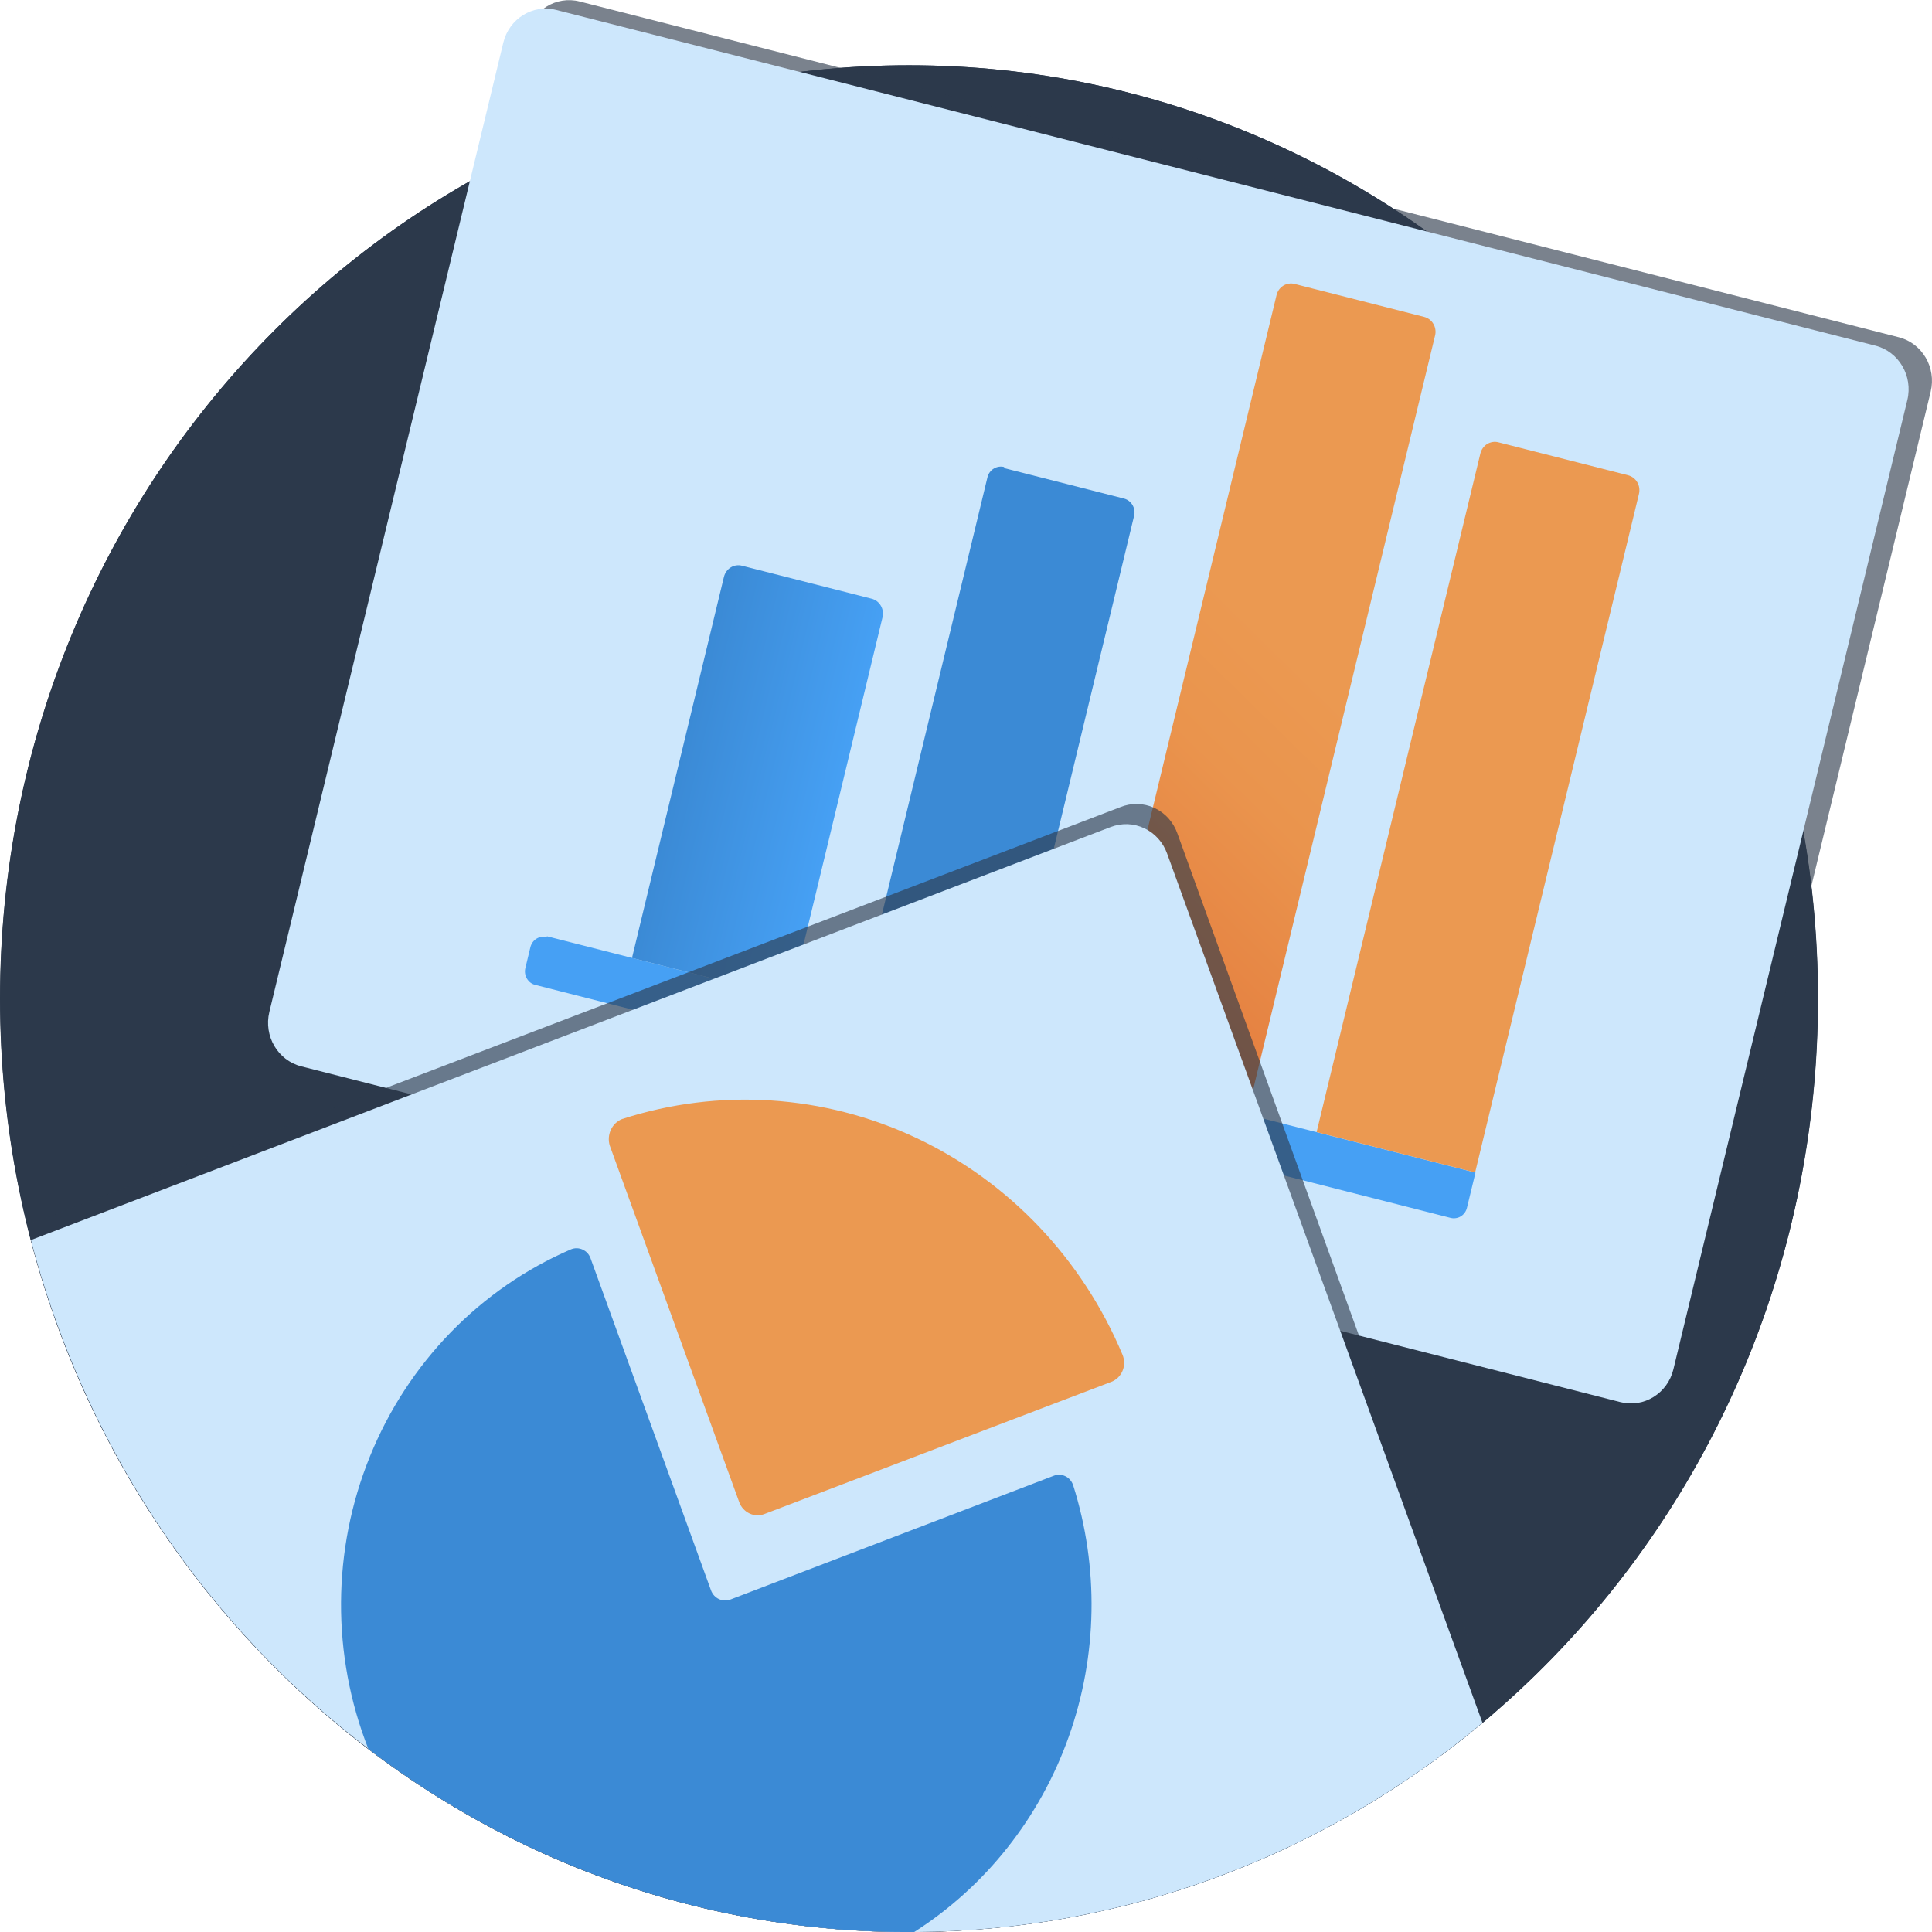
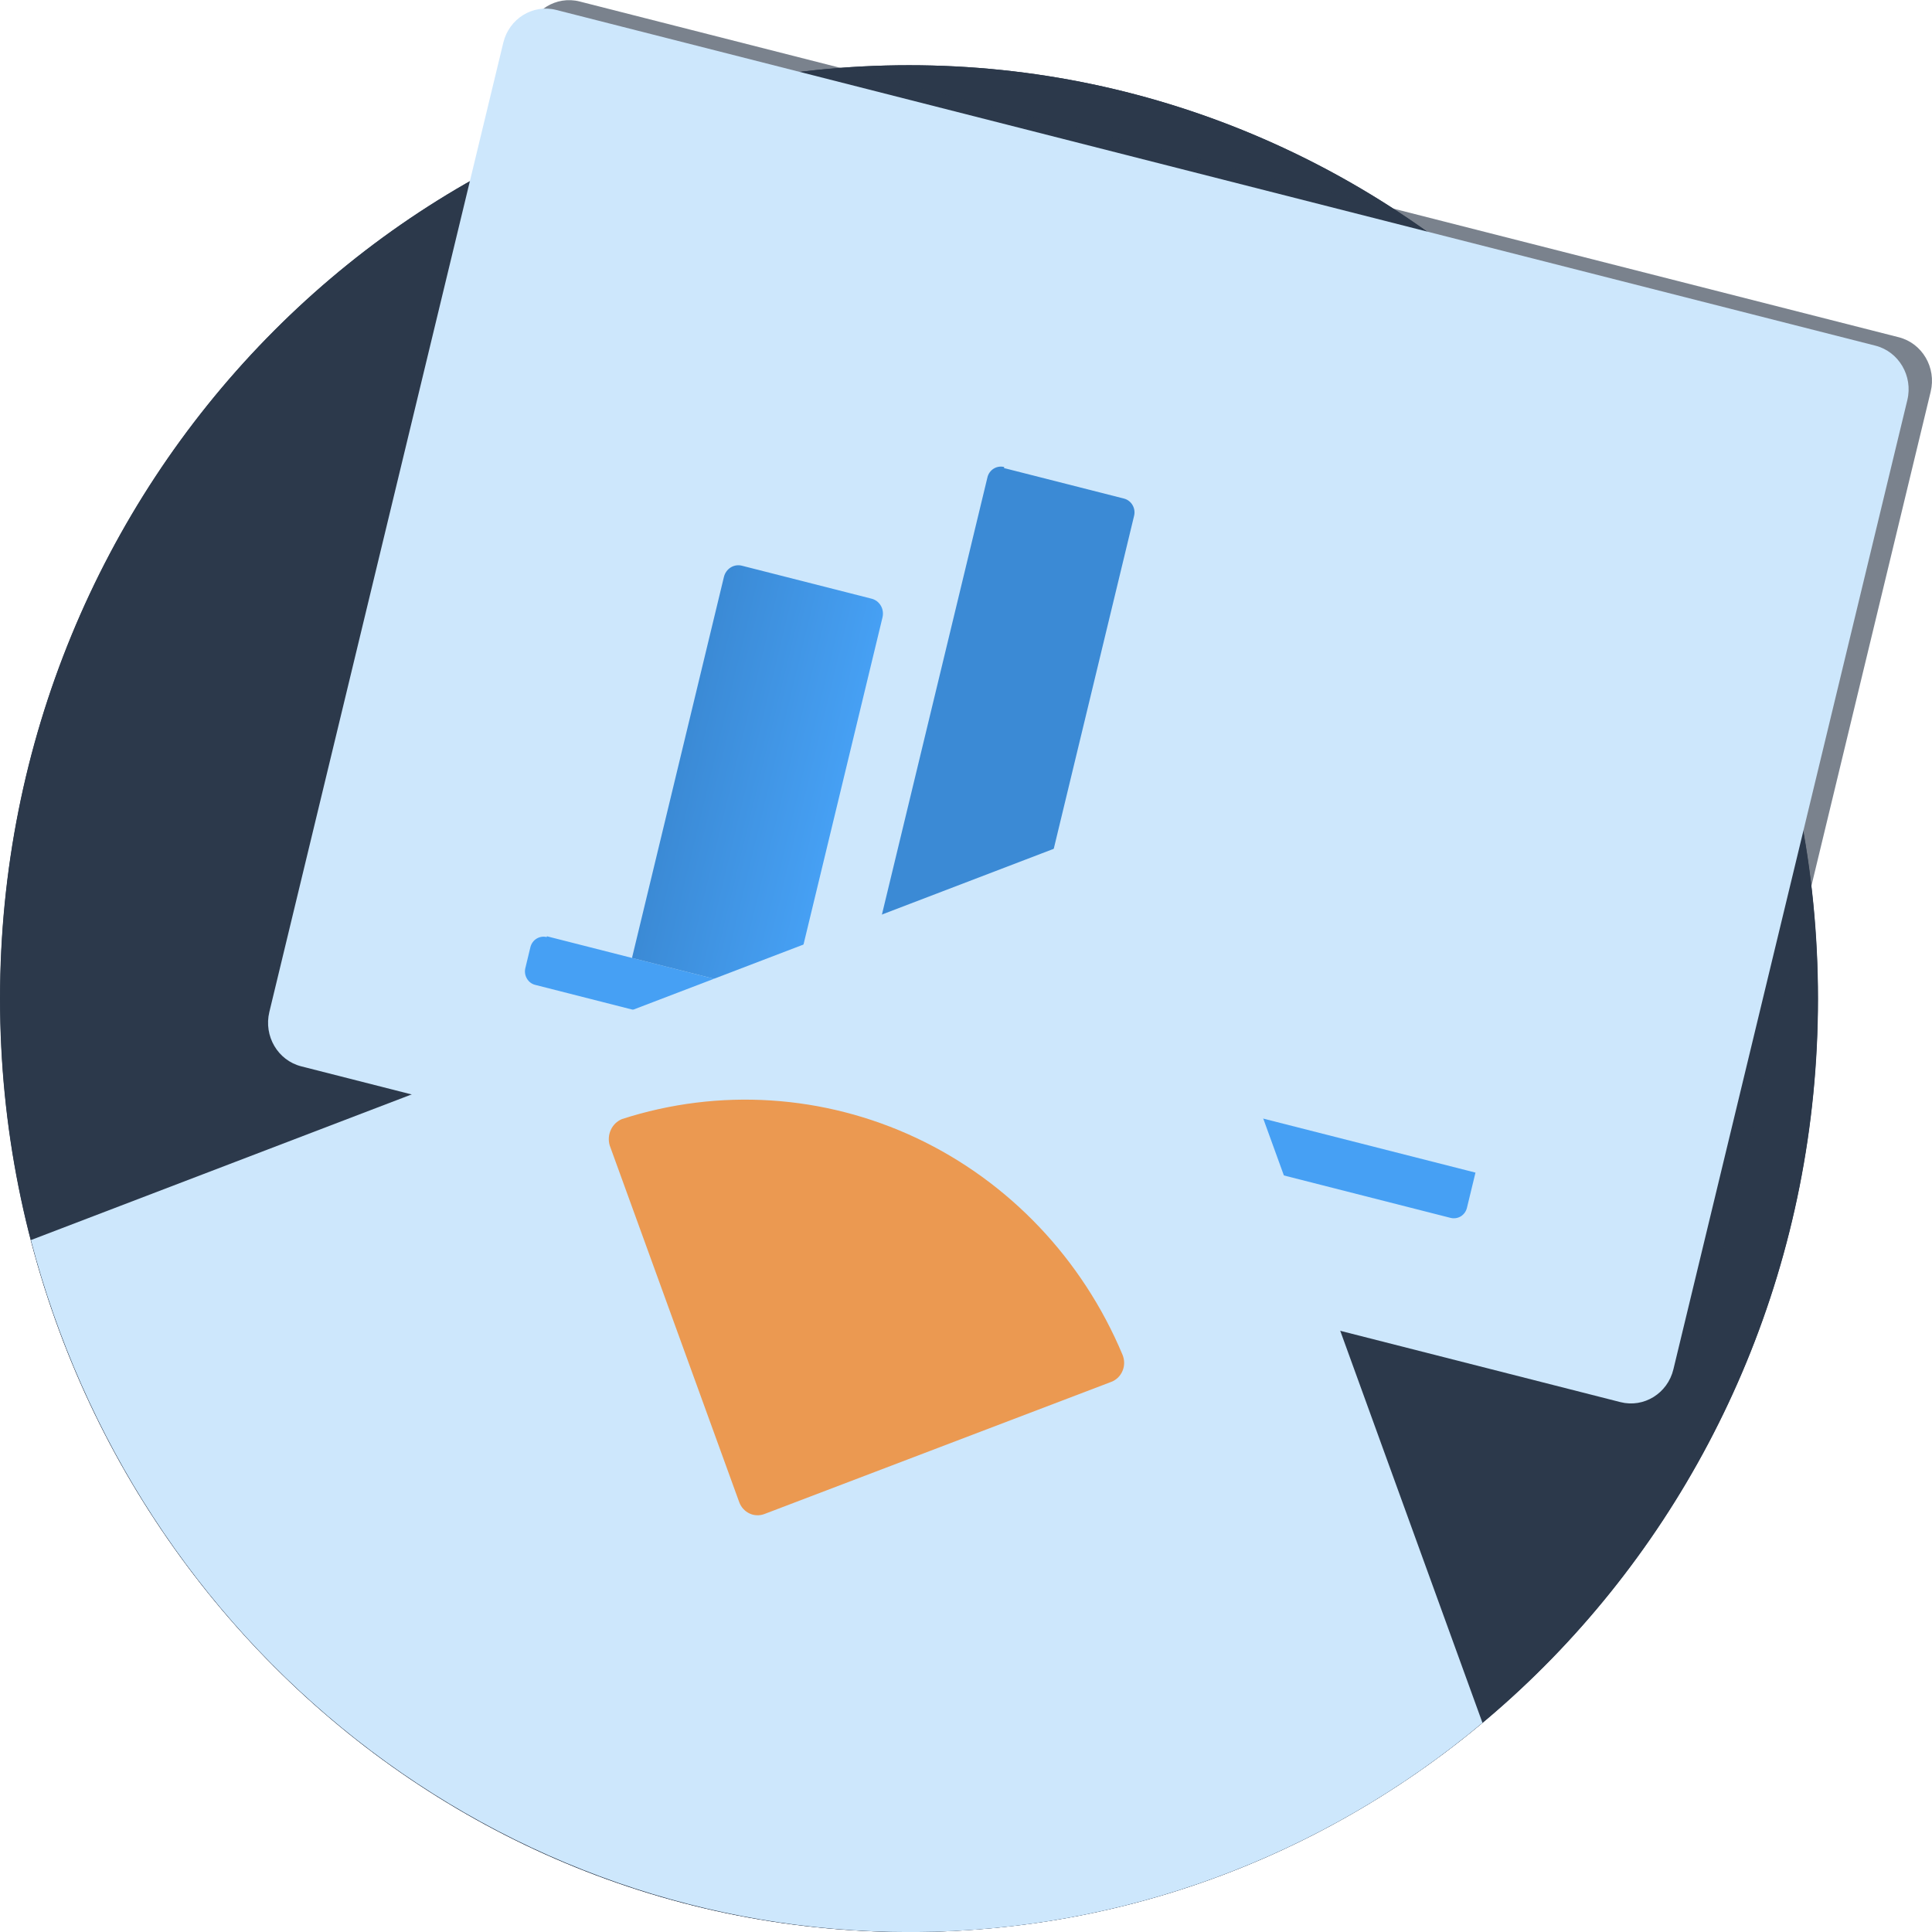
<svg xmlns="http://www.w3.org/2000/svg" width="34" height="34" viewBox="0 0 34 34" fill="none">
  <g clip-path="url(#clip0_46057_33846)">
-     <path d="M15.995 33.01C24.296 33.01 31.025 26.099 31.025 17.575C31.025 9.051 24.296 2.141 15.995 2.141C7.694 2.141 0.965 9.051 0.965 17.575C0.965 26.099 7.694 33.01 15.995 33.01Z" fill="#2C394B" />
    <path d="M15.995 34.001C24.829 34.001 31.991 26.647 31.991 17.575C31.991 8.503 24.829 1.148 15.995 1.148C7.161 1.148 0 8.503 0 17.575C0 26.647 7.161 34.001 15.995 34.001Z" fill="#2C394B" />
    <path d="M15.999 33.01C24.3 33.01 31.029 26.099 31.029 17.575C31.029 9.051 24.3 2.141 15.999 2.141C7.698 2.141 0.969 9.051 0.969 17.575C0.969 26.099 7.698 33.01 15.999 33.01Z" fill="#2C394B" />
    <path d="M15.999 34.001C24.833 34.001 31.994 26.647 31.994 17.575C31.994 8.503 24.833 1.148 15.999 1.148C7.165 1.148 0.003 8.503 0.003 17.575C0.003 26.647 7.165 34.001 15.999 34.001Z" fill="#2C394B" />
    <g style="mix-blend-mode:multiply" opacity="0.63">
      <path d="M33.415 5.935L10.2 0.026C9.788 -0.079 9.37 0.179 9.268 0.603L5.151 17.661C5.049 18.084 5.301 18.513 5.713 18.618L28.928 24.527C29.34 24.632 29.758 24.373 29.86 23.95L33.977 6.892C34.079 6.468 33.828 6.04 33.415 5.935Z" fill="#2C394B" />
    </g>
    <path d="M33.004 6.083L9.789 0.175C9.376 0.069 8.959 0.328 8.857 0.752L4.74 17.809C4.638 18.233 4.889 18.661 5.302 18.766L28.517 24.675C28.929 24.78 29.347 24.522 29.449 24.098L33.566 7.04C33.668 6.617 33.416 6.188 33.004 6.083Z" fill="#CDE7FC" />
    <path d="M9.625 16.477L25.966 20.636L25.816 21.255C25.801 21.318 25.762 21.372 25.709 21.405C25.655 21.438 25.59 21.448 25.529 21.433L9.418 17.332C9.357 17.317 9.305 17.277 9.273 17.222C9.24 17.166 9.23 17.1 9.245 17.038L9.334 16.669C9.35 16.606 9.388 16.552 9.442 16.519C9.496 16.486 9.56 16.476 9.621 16.491L9.625 16.477Z" fill="#46A0F4" />
    <path d="M13.058 9.956L15.339 10.536C15.406 10.553 15.465 10.597 15.501 10.659C15.537 10.72 15.547 10.793 15.531 10.863L13.912 17.568L11.122 16.858L12.74 10.152C12.757 10.083 12.8 10.023 12.859 9.986C12.919 9.949 12.991 9.938 13.058 9.956Z" fill="url(#paint0_linear_46057_33846)" />
-     <path d="M22.783 4.997L25.063 5.577C25.097 5.586 25.128 5.601 25.156 5.622C25.184 5.643 25.207 5.669 25.225 5.7C25.243 5.73 25.255 5.764 25.26 5.799C25.265 5.834 25.264 5.869 25.255 5.904L21.947 19.613L19.156 18.902L22.465 5.194C22.473 5.159 22.488 5.127 22.508 5.098C22.529 5.07 22.555 5.046 22.584 5.027C22.614 5.009 22.646 4.997 22.68 4.992C22.715 4.986 22.749 4.988 22.783 4.997Z" fill="url(#paint1_linear_46057_33846)" />
-     <path d="M26.37 7.784L28.651 8.364C28.718 8.381 28.777 8.425 28.813 8.487C28.849 8.548 28.859 8.621 28.843 8.691L25.96 20.633L23.17 19.923L26.052 7.981C26.069 7.911 26.112 7.851 26.171 7.814C26.231 7.778 26.303 7.766 26.37 7.784Z" fill="url(#paint2_linear_46057_33846)" />
    <path d="M17.668 8.237L19.78 8.774C19.843 8.79 19.897 8.831 19.93 8.888C19.964 8.945 19.974 9.014 19.958 9.078L17.663 18.59L15.077 17.932L17.377 8.402C17.392 8.337 17.432 8.281 17.488 8.247C17.543 8.213 17.61 8.203 17.673 8.219L17.668 8.237Z" fill="url(#paint3_linear_46057_33846)" />
    <g style="mix-blend-mode:multiply" opacity="0.63">
-       <path d="M26.311 30.129C26.241 30.197 26.163 30.258 26.089 30.319C23.267 32.683 19.741 33.982 16.099 34.001H16.01C12.486 34.001 9.061 32.808 6.265 30.607C3.468 28.405 1.457 25.317 0.544 21.822L0.477 21.56L19.717 14.204C19.813 14.165 19.915 14.146 20.017 14.149C20.12 14.151 20.221 14.175 20.314 14.218C20.408 14.261 20.492 14.323 20.562 14.4C20.631 14.478 20.685 14.568 20.72 14.667L26.311 30.129Z" fill="#2C394B" />
-     </g>
+       </g>
    <path d="M26.089 30.319C23.267 32.683 19.741 33.983 16.099 34.001H16.01C12.487 34.002 9.061 32.809 6.265 30.607C3.469 28.405 1.458 25.318 0.544 21.823L19.547 14.554C19.642 14.518 19.744 14.501 19.845 14.504C19.946 14.508 20.046 14.533 20.138 14.576C20.23 14.619 20.313 14.681 20.382 14.758C20.451 14.834 20.504 14.924 20.539 15.021L26.089 30.319Z" fill="#CDE7FC" />
-     <path d="M16.088 34.001H15.999C12.572 34.007 9.234 32.877 6.482 30.778C5.832 29.125 5.842 27.276 6.51 25.631C7.177 23.985 8.449 22.676 10.049 21.986C10.082 21.973 10.117 21.966 10.152 21.967C10.187 21.968 10.222 21.976 10.254 21.991C10.286 22.006 10.315 22.027 10.339 22.053C10.363 22.08 10.381 22.111 10.393 22.145L12.513 27.989C12.538 28.057 12.588 28.111 12.652 28.141C12.715 28.171 12.788 28.174 12.854 28.149L18.541 25.972C18.574 25.959 18.609 25.952 18.644 25.953C18.68 25.954 18.715 25.963 18.747 25.978C18.779 25.993 18.808 26.015 18.831 26.042C18.855 26.069 18.873 26.101 18.885 26.135C19.342 27.578 19.316 29.138 18.808 30.564C18.301 31.99 17.343 33.2 16.088 34.001Z" fill="url(#paint4_linear_46057_33846)" />
    <path d="M10.73 20.158L13.009 26.435C13.025 26.479 13.049 26.519 13.08 26.553C13.111 26.587 13.148 26.615 13.189 26.634C13.23 26.654 13.275 26.665 13.32 26.666C13.366 26.668 13.411 26.66 13.453 26.644L19.558 24.318C19.602 24.301 19.642 24.275 19.676 24.242C19.71 24.208 19.737 24.168 19.755 24.124C19.774 24.08 19.783 24.032 19.783 23.984C19.783 23.935 19.773 23.888 19.755 23.843C19.048 22.154 17.755 20.794 16.128 20.027C14.5 19.261 12.653 19.142 10.945 19.694C10.859 19.73 10.789 19.797 10.75 19.883C10.71 19.969 10.703 20.067 10.73 20.158Z" fill="url(#paint5_linear_46057_33846)" />
  </g>
  <defs>
    <linearGradient id="paint0_linear_46057_33846" x1="11.962" y1="13.376" x2="14.765" y2="14.052" gradientUnits="userSpaceOnUse">
      <stop stop-color="#3B8AD5" />
      <stop offset="1" stop-color="#46A0F4" />
    </linearGradient>
    <linearGradient id="paint1_linear_46057_33846" x1="22.896" y1="11.633" x2="17.71" y2="16.925" gradientUnits="userSpaceOnUse">
      <stop stop-color="#EB9951" />
      <stop offset="0.31" stop-color="#EA944D" />
      <stop offset="0.69" stop-color="#E68443" />
      <stop offset="1" stop-color="#E27338" />
    </linearGradient>
    <linearGradient id="paint2_linear_46057_33846" x1="-3039.58" y1="14119.7" x2="-3132.52" y2="14133.1" gradientUnits="userSpaceOnUse">
      <stop stop-color="#EB9951" />
      <stop offset="0.31" stop-color="#EA944D" />
      <stop offset="0.69" stop-color="#E68443" />
      <stop offset="1" stop-color="#E27338" />
    </linearGradient>
    <linearGradient id="paint3_linear_46057_33846" x1="-2461.62" y1="11266.6" x2="-2442.95" y2="11271.1" gradientUnits="userSpaceOnUse">
      <stop stop-color="#3B8AD5" />
      <stop offset="1" stop-color="#46A0F4" />
    </linearGradient>
    <linearGradient id="paint4_linear_46057_33846" x1="220.227" y1="908.135" x2="691.866" y2="908.135" gradientUnits="userSpaceOnUse">
      <stop stop-color="#3B8AD5" />
      <stop offset="1" stop-color="#46A0F4" />
    </linearGradient>
    <linearGradient id="paint5_linear_46057_33846" x1="-2089.48" y1="-13946.1" x2="-2042.32" y2="-14101.2" gradientUnits="userSpaceOnUse">
      <stop stop-color="#EB9951" />
      <stop offset="0.31" stop-color="#EA944D" />
      <stop offset="0.69" stop-color="#E68443" />
      <stop offset="1" stop-color="#E27338" />
    </linearGradient>
    <clipPath id="clip0_46057_33846">
      <rect width="34" height="34" fill="white" />
    </clipPath>
  </defs>
</svg>